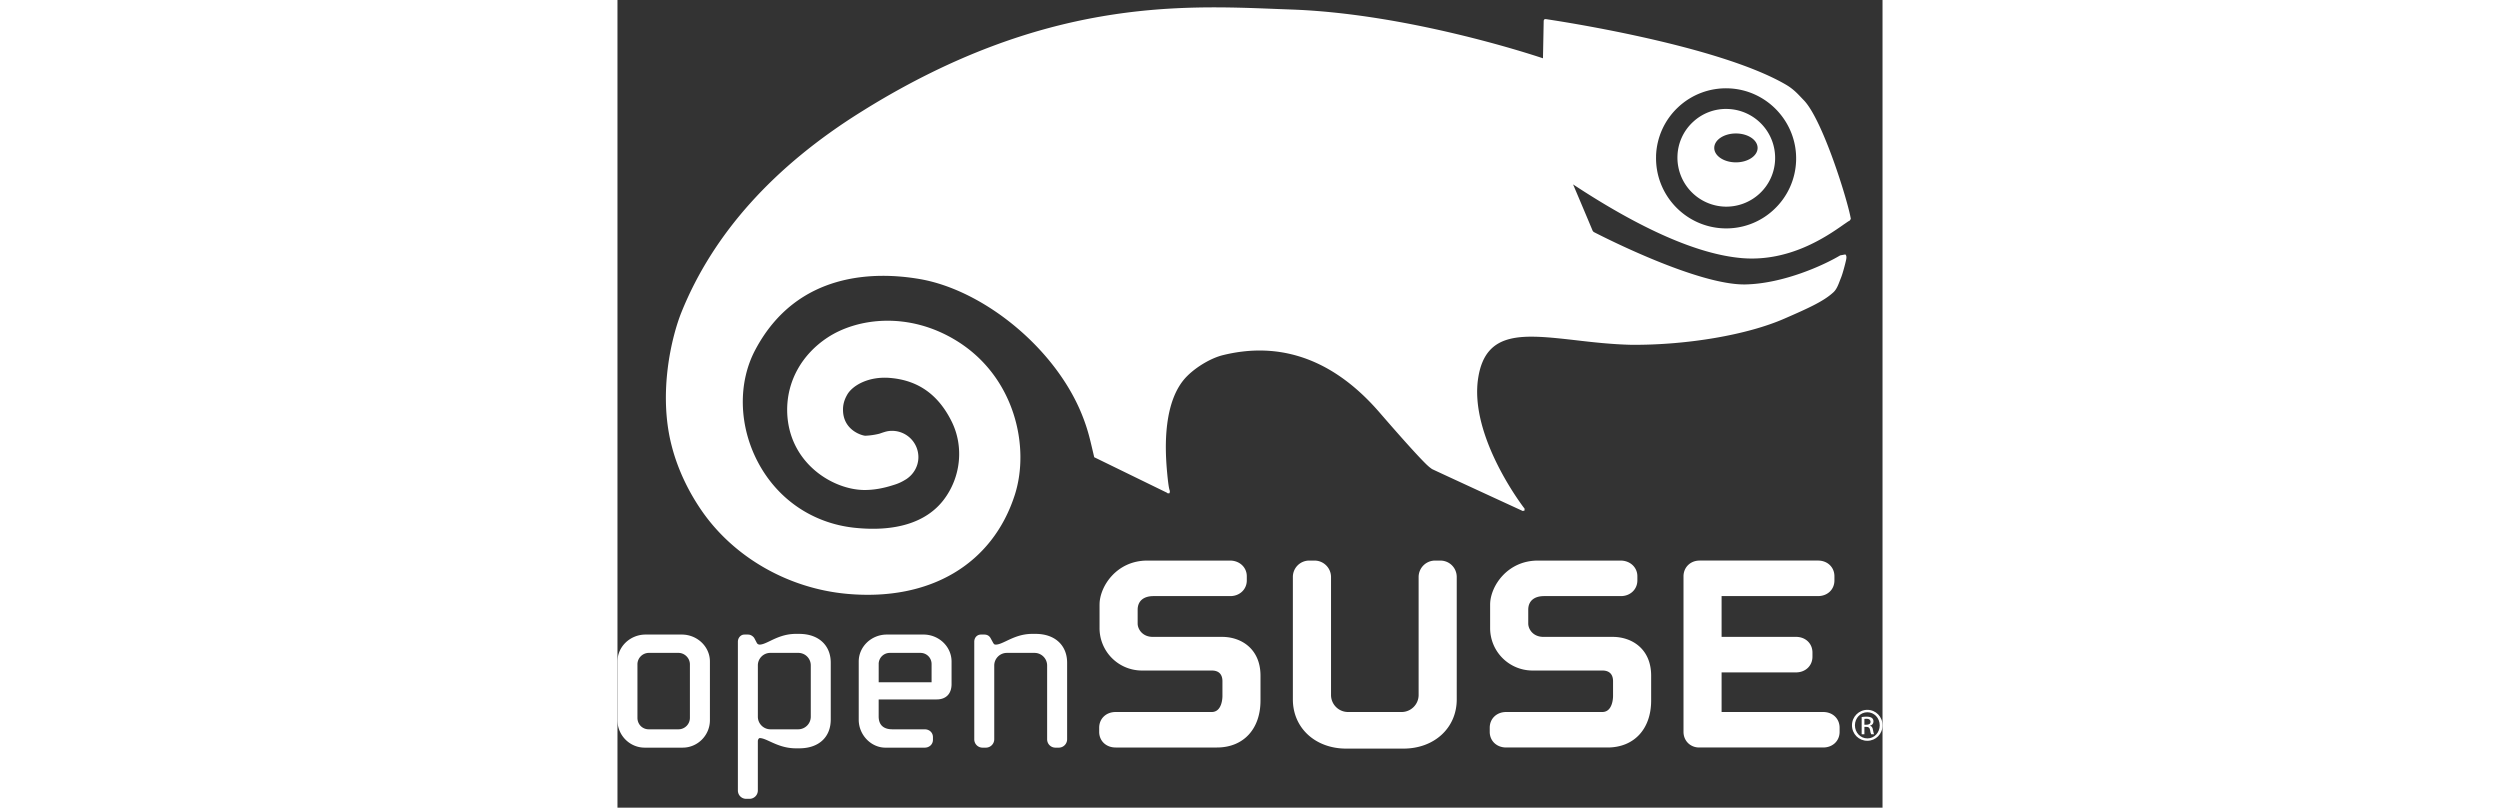
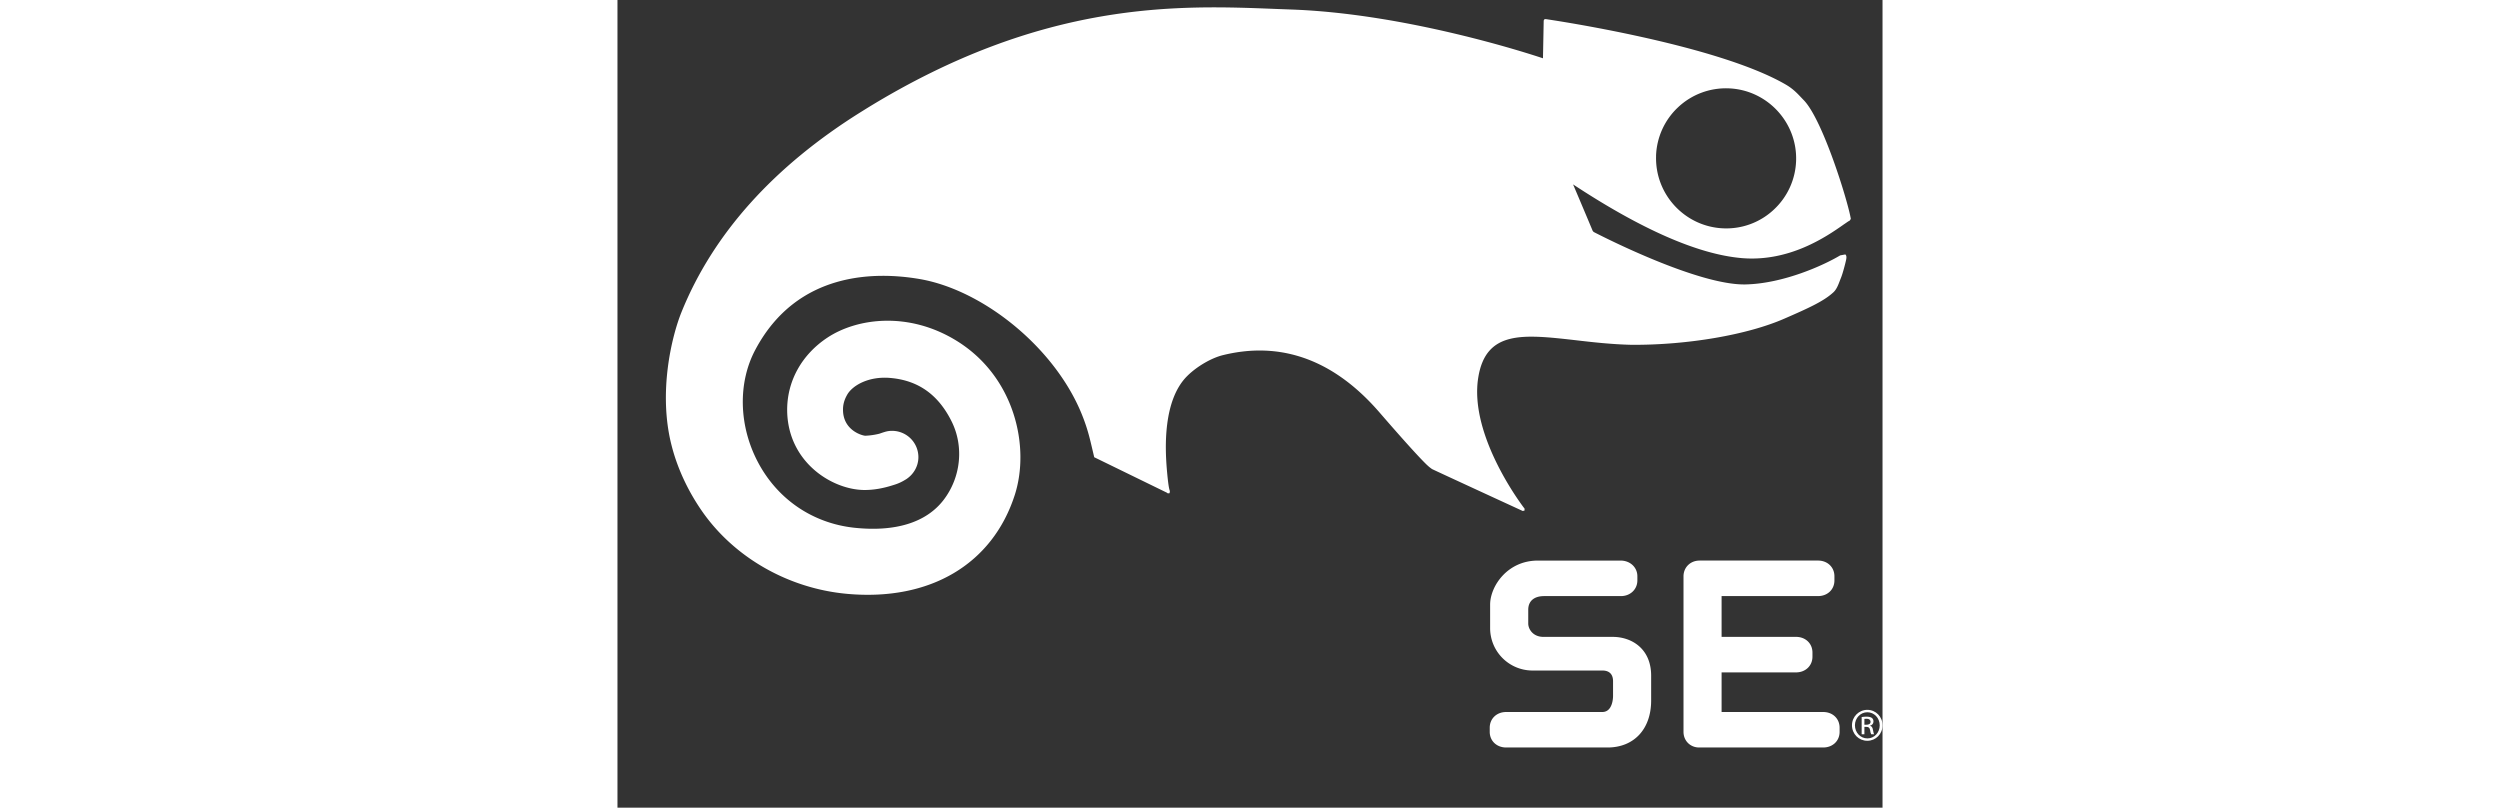
<svg xmlns="http://www.w3.org/2000/svg" fill="none" viewBox="0 0 130 83" height="42" name="opensuse-mono">
  <rect x="0" y="0" width="130" height="83" fill="#333333" stroke="none" />
-   <path fill="#ffffff" fill-rule="evenodd" d="M18.328 65.139c-1.125 0-1.972.401-2.653.73-.415.2-.774.37-1.053.37a.332.332 0 0 1-.29-.15l-.26-.495c-.064-.13-.324-.385-.646-.385h-.385c-.37 0-.667.332-.667.738v15.285c0 .48.378.857.857.857h.334a.858.858 0 0 0 .86-.857V76.16c0-.15.099-.313.197-.313.28 0 .638.163 1.053.354.68.312 1.528.698 2.653.698h.36c1.99 0 3.229-1.138 3.229-2.965V68.1c0-1.8-1.265-2.96-3.23-2.96h-.36Zm-3.901 8.511v-5.263a1.28 1.28 0 0 1 1.295-1.295h2.848a1.28 1.28 0 0 1 1.295 1.296v5.262c0 .715-.583 1.295-1.295 1.295h-2.848c-.713 0-1.295-.58-1.295-1.295Z" clip-rule="evenodd" />
-   <path fill="#ffffff" d="M84.016 57.606a1.69 1.69 0 0 0-1.688 1.694v12.117c0 .971-.792 1.75-1.751 1.75h-5.501a1.75 1.75 0 0 1-1.75-1.75V59.3c0-.935-.76-1.694-1.694-1.694H71.1a1.68 1.68 0 0 0-1.695 1.694v12.576c0 2.928 2.305 5.052 5.48 5.052h5.883c3.171 0 5.477-2.124 5.477-5.052V59.3c0-.946-.743-1.694-1.69-1.694h-.539ZM49.54 62.126c0-1.848 1.738-4.52 4.9-4.52l.005-.001h8.5c.987 0 1.726.695 1.726 1.617v.422c0 .918-.727 1.612-1.694 1.612H55.09c-1.04 0-1.635.516-1.635 1.405v1.414c0 .568.486 1.372 1.558 1.372h7.122c1.965 0 3.944 1.23 3.944 3.984v2.559c0 2.932-1.756 4.824-4.477 4.824h-10.41c-.98 0-1.69-.678-1.69-1.608v-.423c0-.934.71-1.616 1.69-1.616h9.873c1.07 0 1.103-1.47 1.103-1.633v-1.53c0-.504-.19-1.1-1.103-1.1h-7.24a4.354 4.354 0 0 1-4.286-4.407v-2.371Z" />
-   <path fill="#ffffff" fill-rule="evenodd" d="M110.517 12.539a4.954 4.954 0 0 1 3.595-1.34h.002a5.03 5.03 0 0 1 4.847 5.193 4.976 4.976 0 0 1-1.585 3.492 5.03 5.03 0 0 1-3.607 1.349 5.037 5.037 0 0 1-4.842-5.202 4.967 4.967 0 0 1 1.59-3.492Zm2.19 2.663c0 .816.995 1.482 2.226 1.482 1.231 0 2.228-.666 2.229-1.482 0-.824-.997-1.486-2.229-1.486-1.231 0-2.226.662-2.226 1.486Z" clip-rule="evenodd" />
  <path fill="#ffffff" fill-rule="evenodd" d="M126.26 22.9c-.088.06-.187.129-.296.2h.004l-.003.003c-1.655 1.157-5.517 3.858-10.474 3.417-4.457-.394-10.275-2.948-17.291-7.57a829.85 829.85 0 0 1 2.015 4.772l.098.114c1.016.528 10.762 5.49 15.601 5.393 3.896-.082 8.066-1.982 9.734-2.985l.526-.098c.15.119.126.341.085.552-.103.479-.337 1.352-.496 1.767l-.133.337c-.192.511-.374.986-.728 1.28-.984.892-2.552 1.603-5.009 2.671-3.799 1.66-9.962 2.717-15.682 2.68-2.051-.045-4.03-.272-5.77-.475l-.012-.002c-5.32-.6-9.166-1.034-9.965 3.798-1.016 6.072 4.693 13.446 4.753 13.515l-.004.195-.187.044s-9.103-4.19-9.328-4.312l-.282-.211-.24-.216c-.686-.662-2.055-2.14-4.862-5.38-5.424-6.276-11.16-7.1-16.052-5.905-1.194.28-2.705 1.157-3.697 2.14-2.554 2.513-2.265 7.584-2.124 9.437.154 1.864.257 2.186.31 2.352l.012.036.005.02-.033.215-.18.016-.098-.073-7.464-3.642-.287-1.215c-.192-.813-.411-1.701-.842-2.822-2.665-7.034-10.181-13.125-16.787-14.27-4.465-.772-12.607-.857-16.917 7.277-1.802 3.395-1.694 7.814.278 11.541 2.015 3.813 5.615 6.262 9.873 6.733 4.225.454 7.398-.524 9.181-2.826 1.796-2.323 2.129-5.495.858-8.073-1.37-2.773-3.438-4.243-6.306-4.491-2.183-.19-3.8.718-4.392 1.644-.169.293-.475.829-.475 1.592v.028c0 2.08 1.9 2.648 2.285 2.673h.006a7.024 7.024 0 0 0 1.444-.208l.366-.125.253-.078.186-.044a2.706 2.706 0 0 1 3.207 2.652c0 .893-.452 1.726-1.204 2.238l.027-.016-.08.053-.125.073a4.69 4.69 0 0 1-1.15.512c-1.085.353-2.048.52-3.006.52-3.299-.009-7.885-2.84-7.947-8.163-.024-3 1.478-5.733 4.132-7.492 3.06-2.023 8.333-2.705 13.236.296 6.03 3.687 7.602 10.916 6.03 15.842-2.288 7.14-8.72 10.952-17.21 10.192-6.017-.536-11.601-3.707-14.93-8.487-1.473-2.115-2.566-4.478-3.152-6.83-1.36-5.38.013-11.099 1.033-13.633 3.254-8.052 9.479-14.984 18.494-20.604l.566-.353C43.766-.019 57.684.528 67.54.914h.002l.017.001h.004l.02.001h.005l.014.001c.542.021 1.071.042 1.588.06 11.709.406 24.198 4.438 25.916 5.015.01-.39.075-3.873.075-3.873l.05-.122.135-.037c.788.114 17.607 2.607 24.701 6.737.723.423 1.144.868 1.573 1.321.09.095.181.191.275.287 1.958 2.027 4.55 10.453 4.826 12.191l-.109.17a2.85 2.85 0 0 0-.372.235Zm-17.252-11.893a7.158 7.158 0 0 0-2.281 5.011h.004c-.134 3.964 2.978 7.302 6.939 7.448a7.129 7.129 0 0 0 5.168-1.933 7.169 7.169 0 0 0 2.28-5.007c.135-3.96-2.981-7.306-6.947-7.447a7.176 7.176 0 0 0-5.163 1.928Z" clip-rule="evenodd" />
  <path fill="#ffffff" d="M89.676 62.126c0-1.848 1.743-4.52 4.903-4.52l.002-.001h8.495c.992 0 1.731.695 1.731 1.617v.422c0 .918-.725 1.612-1.689 1.612h-7.89c-1.04 0-1.635.516-1.635 1.405v1.414c0 .568.484 1.372 1.56 1.372h7.121c1.965 0 3.949 1.23 3.949 3.984v2.559c0 2.932-1.763 4.824-4.485 4.824H91.325c-.977 0-1.69-.678-1.69-1.608v-.423c0-.934.713-1.616 1.69-1.616h9.877c1.072 0 1.105-1.47 1.105-1.633v-1.53c0-.504-.192-1.1-1.105-1.1h-7.236a4.357 4.357 0 0 1-4.29-4.407v-2.371ZM111.196 57.606c-.939 0-1.648.695-1.648 1.616v15.984c0 .917.693 1.608 1.611 1.608h12.74c.982 0 1.69-.678 1.69-1.608v-.423c0-.934-.708-1.616-1.69-1.616h-10.437v-4.07h7.646c.979 0 1.691-.686 1.691-1.616v-.422c0-.935-.712-1.613-1.691-1.613h-7.646v-4.19h9.905c.978 0 1.69-.675 1.69-1.613v-.423c0-.934-.712-1.616-1.69-1.616h-12.176v.002h.005Z" />
-   <path fill="#ffffff" fill-rule="evenodd" d="M0 67.981c0-1.531 1.3-2.773 2.897-2.773h3.705C8.2 65.208 9.5 66.45 9.5 67.98v6.027c0 1.555-1.258 2.822-2.8 2.822H2.8C1.259 76.83 0 75.563 0 74.008V67.98Zm2.053.285v5.502c0 .661.506 1.177 1.156 1.177h3.06c.649 0 1.175-.527 1.175-1.177v-5.502c0-.634-.54-1.174-1.174-1.174H3.23a1.18 1.18 0 0 0-1.178 1.174ZM24.792 67.981c0-1.531 1.296-2.773 2.893-2.773l.001-.001h3.757c1.59 0 2.889 1.243 2.889 2.773V70.3c0 .99-.567 1.575-1.527 1.575h-5.964v1.75c0 .866.49 1.32 1.415 1.32h3.306c.497 0 .857.338.857.81v.263c0 .468-.36.812-.857.812h-4.024c-1.486 0-2.746-1.315-2.746-2.866V67.98Zm3.205-.889c-.647 0-1.155.507-1.155 1.153h.002l-.001 1.868h5.436v-1.868c0-.646-.504-1.153-1.15-1.153h-3.132Z" clip-rule="evenodd" />
-   <path fill="#ffffff" d="M42.618 65.139c-1.121 0-1.967.401-2.65.727l-.033.016c-.41.192-.762.358-1.05.358-.13 0-.183-.017-.285-.192l-.236-.43c-.135-.272-.365-.41-.676-.41h-.331c-.4 0-.692.312-.692.74v10.026a.85.85 0 0 0 .859.856h.33a.862.862 0 0 0 .864-.856v-7.586c0-.71.58-1.295 1.292-1.295h2.85c.712 0 1.293.584 1.293 1.295v7.585c0 .475.378.857.858.857h.334a.86.86 0 0 0 .862-.856V68.1c0-1.8-1.266-2.961-3.232-2.961h-.357Z" />
  <path fill="#ffffff" fill-rule="evenodd" d="M127.855 75.455h.282l.001-.761h.197c.226 0 .339.086.381.31.035.233.077.396.12.452h.296c-.028-.056-.069-.162-.112-.437-.036-.262-.141-.403-.297-.43v-.015c.191-.057.346-.198.346-.43 0-.17-.057-.29-.163-.368-.105-.077-.281-.133-.55-.133-.208 0-.348.02-.493.041l-.008.002v1.77Zm.486-.98h-.204v-.6c.049-.007.113-.014.204-.014.319 0 .431.155.431.31 0 .22-.197.304-.431.304Z" clip-rule="evenodd" />
  <path fill="#ffffff" fill-rule="evenodd" d="M130 74.532c0-.882-.692-1.587-1.559-1.587h-.007c-.868 0-1.574.706-1.574 1.587 0 .896.706 1.593 1.574 1.593.874 0 1.566-.697 1.566-1.593Zm-2.836 0c0-.741.571-1.34 1.27-1.34h.007c.705 0 1.27.599 1.27 1.347 0 .747-.565 1.347-1.27 1.34-.706 0-1.277-.593-1.277-1.348Z" clip-rule="evenodd" />
</svg>